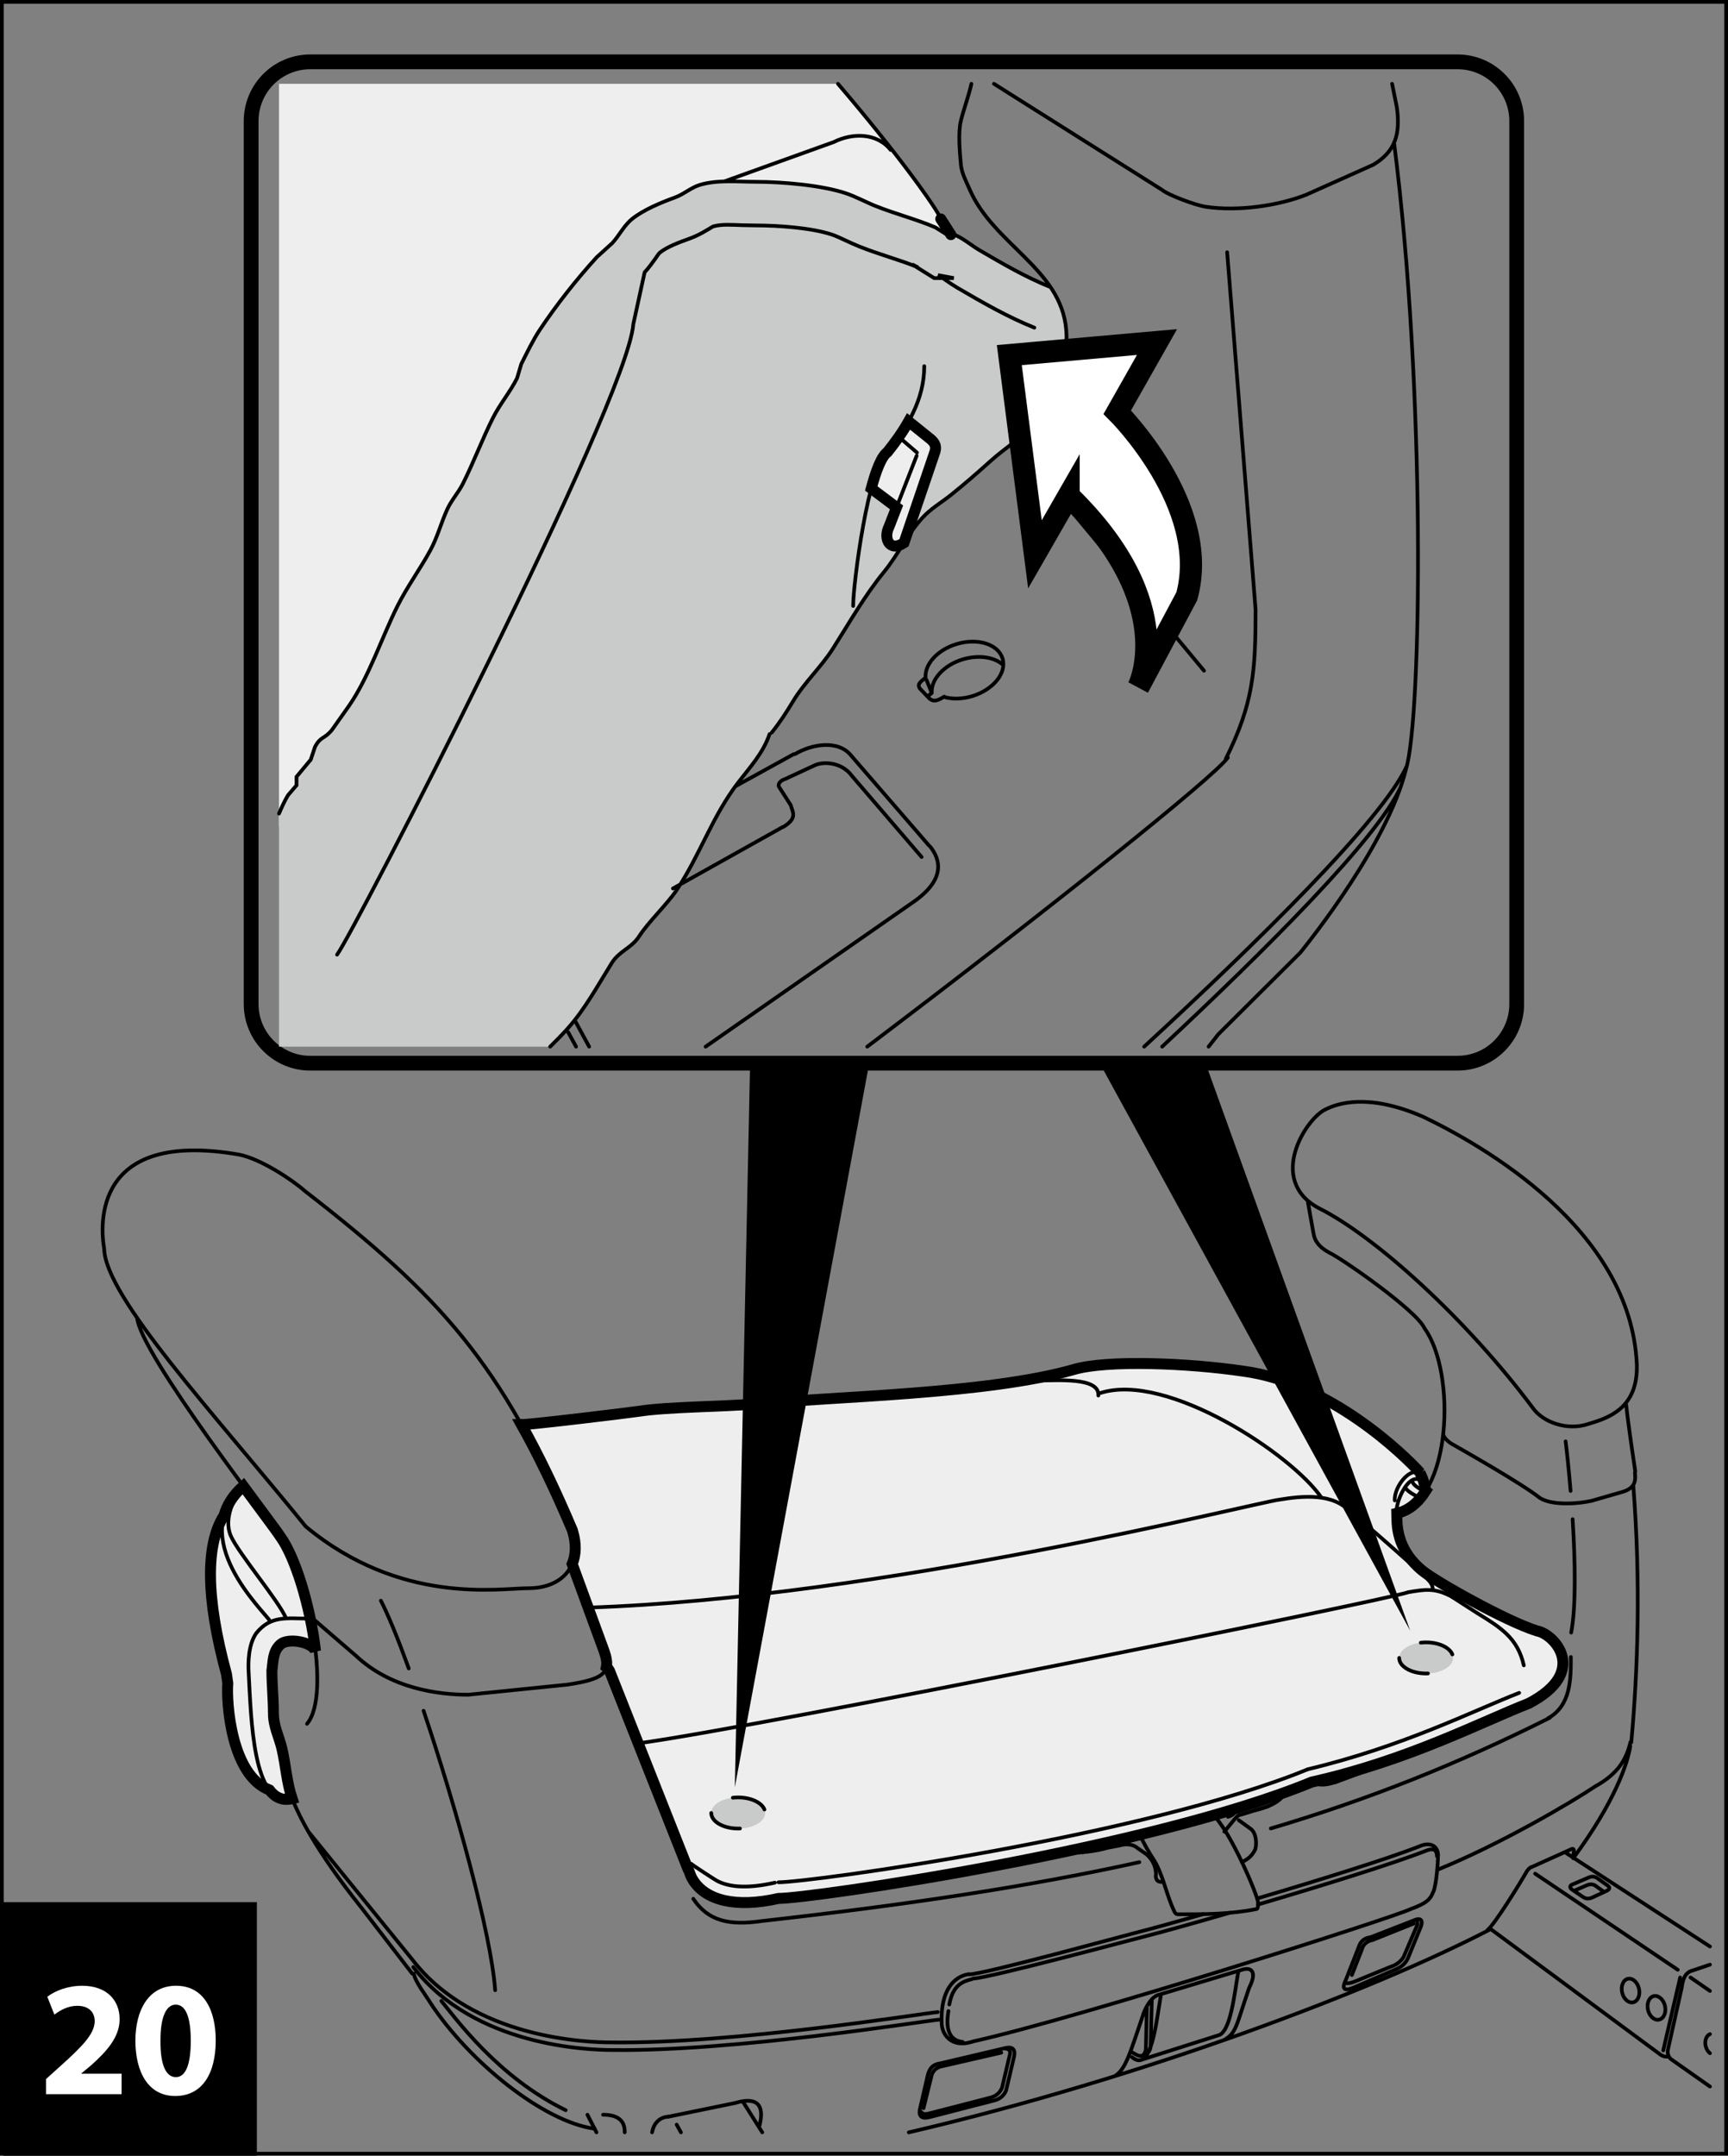
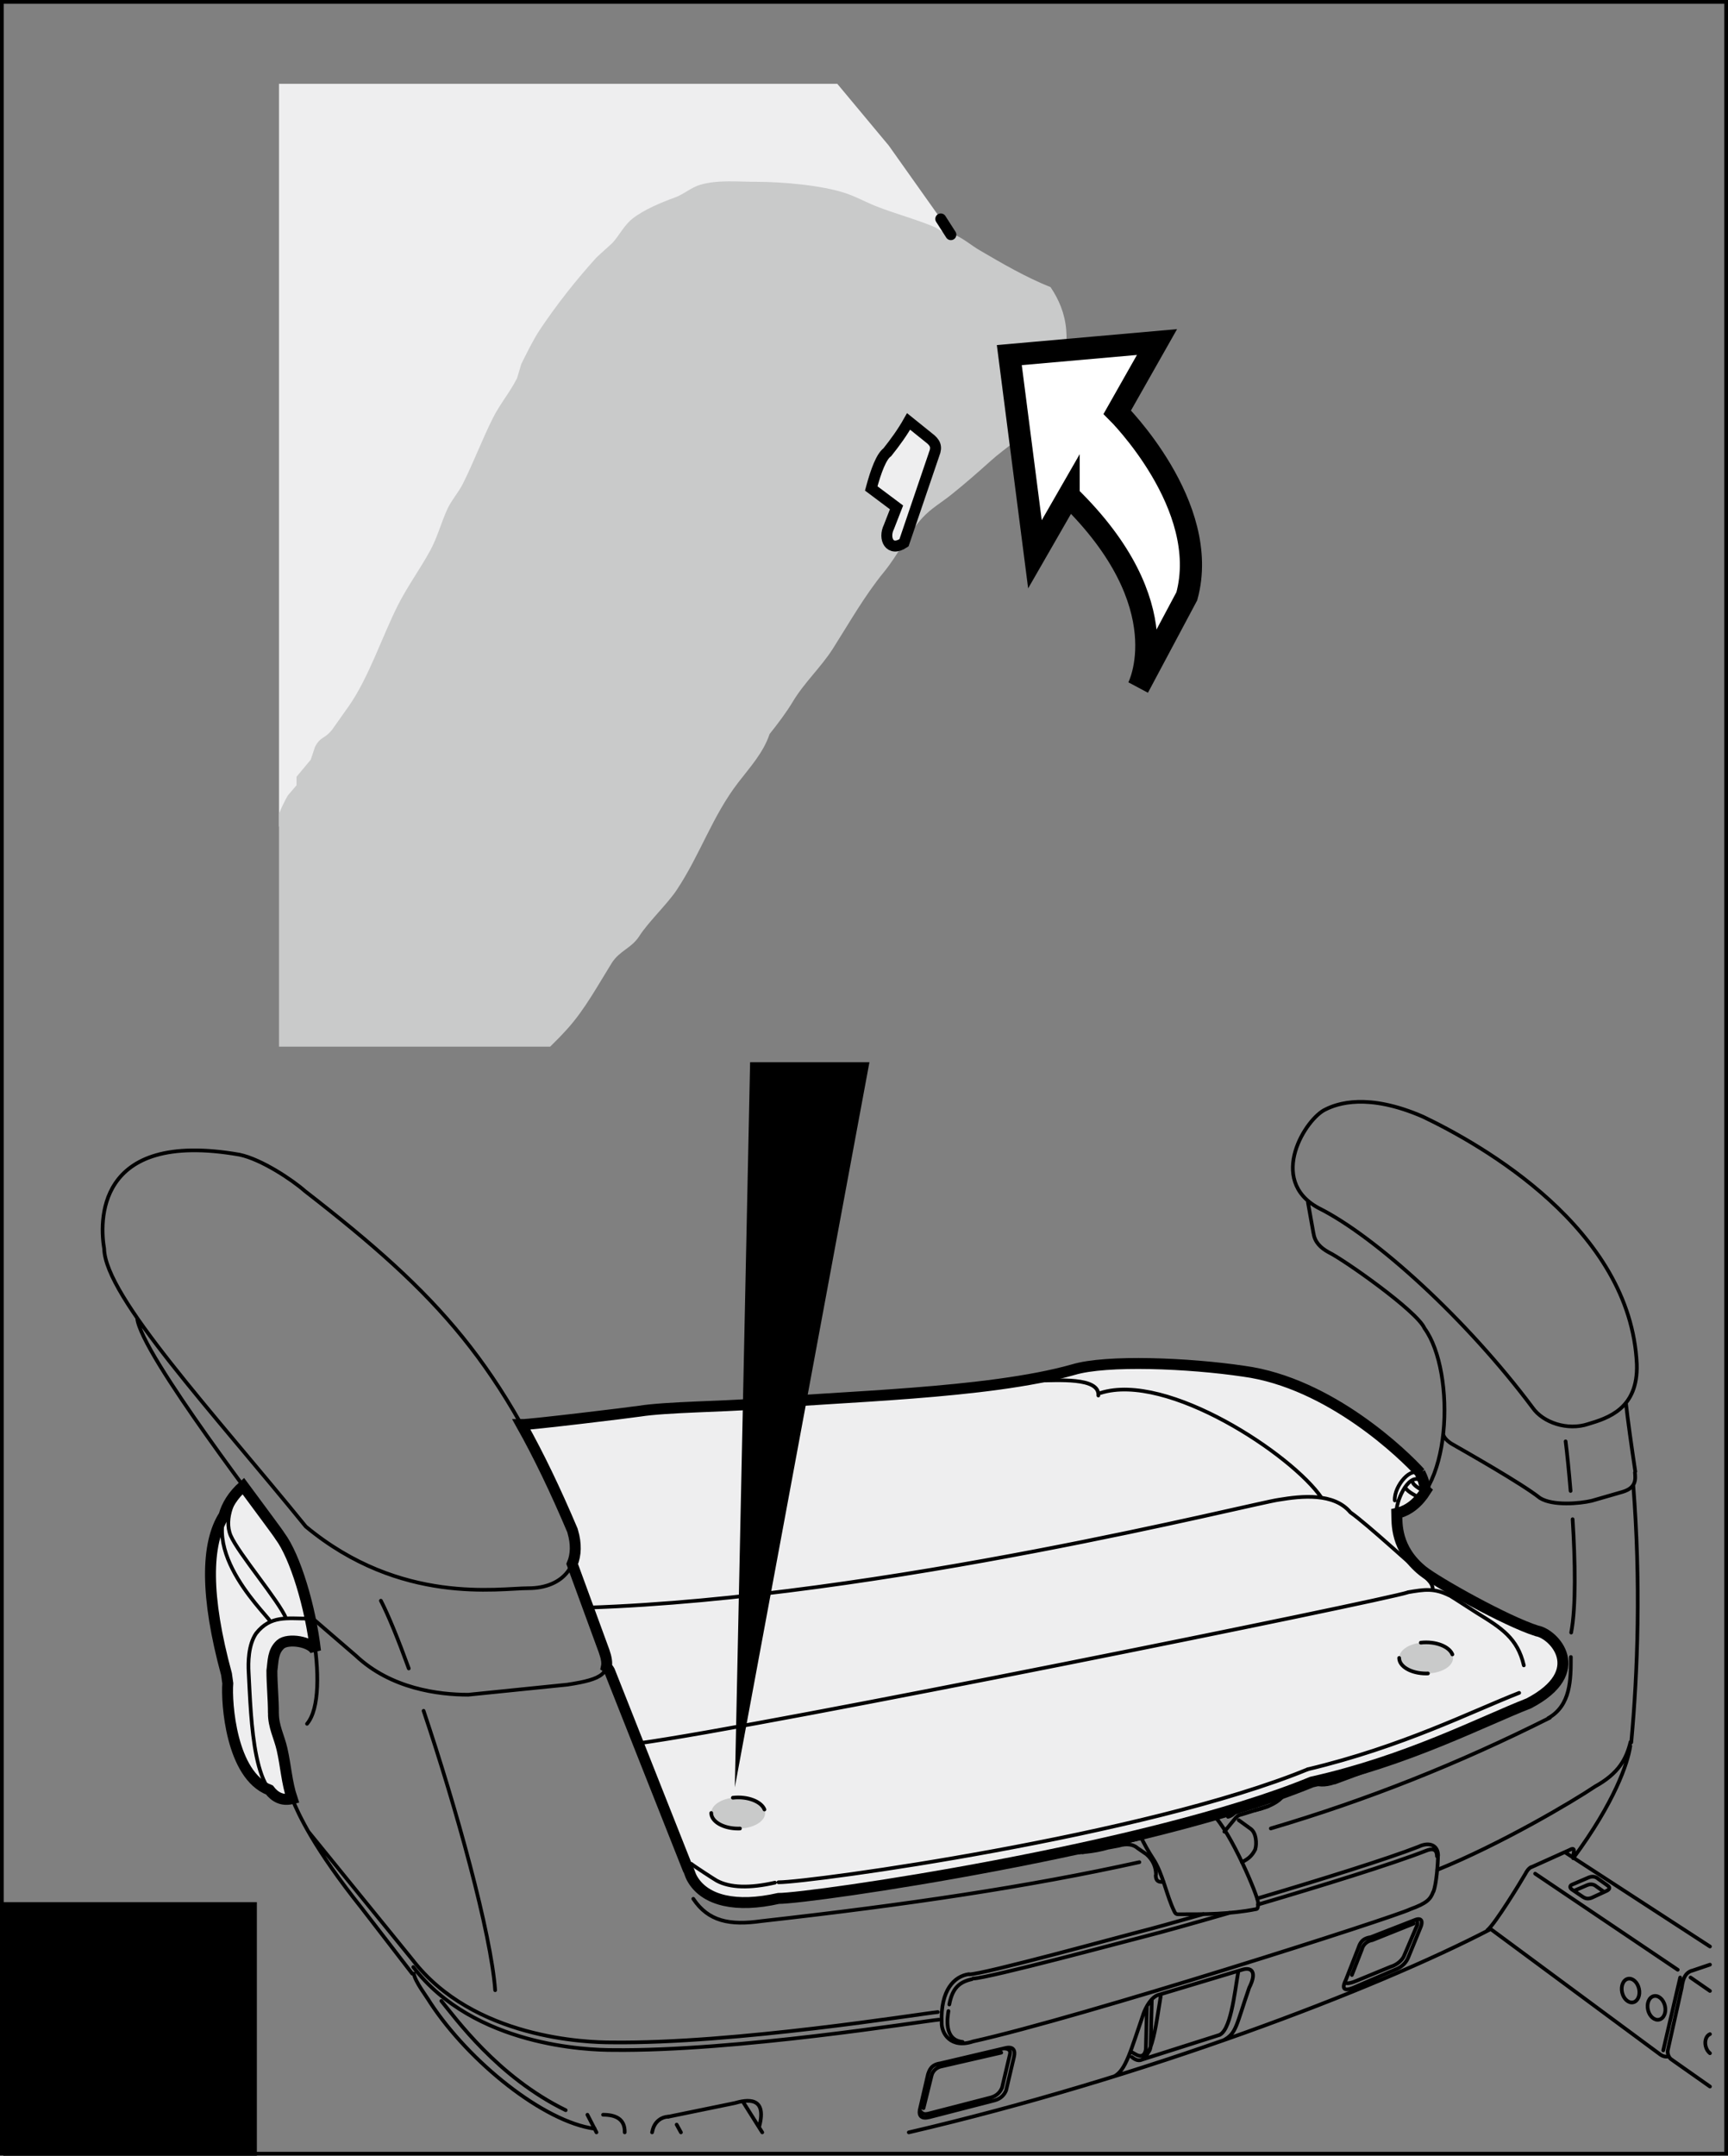
<svg xmlns="http://www.w3.org/2000/svg" xml:space="preserve" width="40.9mm" height="51.004mm" version="1.1" style="shape-rendering:geometricPrecision; text-rendering:geometricPrecision; image-rendering:optimizeQuality; fill-rule:evenodd; clip-rule:evenodd" viewBox="0 0 53909.44 67227.18">
  <rect x="0" y="0" width="53909.44" height="67227.18" fill="#808080" stroke="none" />
  <defs>
    <style type="text/css">
   
    .str0 {stroke:black;stroke-width:116.25;stroke-miterlimit:4}
    .str1 {stroke:black;stroke-width:341.25;stroke-linecap:round;stroke-miterlimit:4}
    .str2 {stroke:black;stroke-width:115.33;stroke-linecap:round;stroke-miterlimit:4}
    .str5 {stroke:black;stroke-width:691.86;stroke-linecap:round;stroke-miterlimit:4}
    .str4 {stroke:black;stroke-width:461.33;stroke-linecap:round;stroke-miterlimit:4}
    .str3 {stroke:black;stroke-width:115.33;stroke-linecap:round;stroke-miterlimit:4;stroke-dasharray:1115.886 1115.886}
    .fil2 {fill:none}
    .fil0 {fill:none;fill-rule:nonzero}
    .fil4 {fill:black}
    .fil3 {fill:#C9CACA}
    .fil1 {fill:#EEEEEF}
    .fil5 {fill:white}
    .fil6 {fill:black;fill-rule:nonzero}
    .fil7 {fill:white;fill-rule:nonzero}
   
  </style>
  </defs>
  <g id="Слой_x0020_1">
    <polygon class="fil0 str0" points="58.13,67164.05 53851.32,67164.05 53851.32,58.13 58.13,58.13 " />
    <path class="fil1 str1" d="M8530.08 53425.71c0,419.81 177.15,728.11 267.83,1120.1 119.95,520.77 145.52,1036.93 315.68,1546.63 -301.31,73.02 -530.92,-39.15 -708.99,-271.66 -1195.5,-462.12 -1345.76,-2726.18 -1298.31,-3325.51l-39.54 -283.65c-662.07,-2430.01 -645.33,-4069.17 -77.63,-4952.16 88.84,-317.13 276.66,-627.67 600.25,-916.46 609.61,827.62 1074.63,1444.22 1145.81,1561.92 473.32,634.66 949.54,2201.72 1108.5,3583.59 -119.02,-297.62 -863.47,-413.88 -1093.21,-208.26 -246.35,222.76 -225.92,528.68 -267.83,820.64 0,438 47.45,871.91 47.45,1324.8z" />
    <path class="fil1 str1" d="M33480.53 42714.73c1041.02,-315.81 3611.93,-205.62 5315.68,46.92 2701.67,363.13 5016.74,2619.29 5513.39,3171.17l-11.2 -8.3c100.96,202.72 137.21,334.26 173.06,552.8l11.6 10.28c-229.74,364.05 -530.53,621.74 -906.71,706.75 8.3,307.9 -47.45,1104.42 812.33,1799.05 438.39,350.21 2587.65,1561.92 3565.01,1868.77 521.3,87.39 1641.01,1262.98 -256.23,2256.68 -1490.75,583.51 -3786.31,1786.92 -6772.55,2454.66 -5125.09,2108.27 -15615.15,3630.12 -16638.64,3630.12 -1329.02,301.84 -2268.28,62.74 -2664.37,-571.52 -63.27,-101.36 -79.08,-150.13 -142.75,-323.98l-1.45 15.82 -2461.12 -6215.53c-34.01,-61.42 -65.64,-99.51 -99.51,-122.32 27.42,-127.46 1.85,-287.87 -70.25,-492.96l-996.07 -2719.72c118.63,-282.2 131.15,-628.59 17.66,-1010.31 -4.61,-15.82 -1.32,-17.27 -7.38,-31.63 -535.67,-1262.98 -1054.6,-2344.47 -1593.56,-3303.77 279.56,2.37 3408.42,-375.78 3686.01,-419.94 833.69,-131.54 2695.08,-144.59 3532.98,-220.78 2629.57,-238.57 7320.35,-315.28 9994.07,-1072.26z" />
    <path class="fil2 str2" d="M7477.33 36010.06c-4575.05,-804.03 -4354.54,2193.28 -4227.61,2934.04m4227.61 -2934.04c673.8,142.75 1628.49,773.71 2039.07,1135.92m0 0c4211.79,3266.07 6135.92,5379.87 8344.63,10585.49m7.38 31.63c300.39,1009.39 -279.43,1766.49 -1387.94,1766.49m-6940.87 -1924.13c2965.68,2460.19 6035.09,1924.13 6940.87,1924.13m-13230.75 -10585.49c34.8,1498.66 3394.84,5095.83 6289.87,8661.36m-5260.85 -6503.8c102.68,1123.79 4233.67,6431.7 4456.43,6803.27m0 0c812.33,1088.47 1632.97,4921.84 843.44,5852.8m228.82 -2303.08c-118.1,-296.7 -827.23,-380 -1056.97,-174.38 -246.35,222.76 -225.92,528.68 -267.83,820.64m31.24 0c0,438 16.21,871.91 16.21,1309.38m0 15.42c0,419.81 177.15,728.11 267.83,1120.1 119.95,520.77 145.52,1036.93 315.68,1546.63m504.56 -5616.2c-662.6,0 -1171.77,-108.74 -1624.66,457.64m0 0c-252.02,362.21 -252.02,924.37 -236.73,1214.08 79.61,1452.13 126.01,4243.42 1356.83,3944.48m-1524.23 -9749.44c-1804.58,1608.85 619.89,3879.37 854.25,4231.43m-854.25 -4231.43c-273.77,322.67 -623.06,1008.99 -391.86,1546.11 235.67,550.03 1515.79,2051.46 1728.27,2582.91m-1902.65 -3268.84c-567.83,882.98 -618.44,2578.43 43.63,5008.44m0 0c28.87,98.99 39.54,179.92 39.54,283.65m0 0c-47.45,599.33 102.81,2863.4 1298.31,3325.51m1256.39 -5429.56l1444.22 1244.66m0 0c1089,1024.94 2567.62,1214.61 3501.87,1214.61m0 0l3107.9 -315.68m-4.09 0c1089,-166.08 1380.95,-347.45 1135.92,-1041.68m0 0l-996.07 -2719.72m1165.84 3335l2461.12 6215.53m-2461.12 -6215.53c-34.01,-61.42 -65.64,-99.51 -99.51,-122.32m2562.08 6322.04c63.66,173.85 79.48,222.62 141.83,323.98 397.01,634.26 1335.35,873.36 2665.29,571.52m-2656.98 11.6c469.24,703.99 1135.53,836.06 2129.23,694.23m0 0c4532.22,-506.8 8349.37,-1075.95 11786.92,-1836.61m4100.28 -1051.83c3022.49,-893.79 5829.21,-2008.36 8706.57,-3452.58m-55.36 15.29c710.05,-394.76 710.05,-1211.71 710.05,-1909.24m-8200.17 3499.11c2943.93,-702.14 5102.42,-1799.57 6587.1,-2380.71m-6469 2780.62c2986.24,-667.74 5281.81,-1871.15 6772.55,-2454.66m256.23 -2256.68c521.3,87.39 1641.01,1262.98 -256.23,2256.68m-3308.77 -4125.46c438.39,350.21 2587.65,1561.92 3565.01,1868.77m-28043.06 3505.17c3986.4,-547.4 23214.67,-4443.51 24020.94,-4711.74m-12.13 0c524.6,-87.52 818.92,-139.06 1302,102.28m7.38 0c220.91,134.31 687.38,443.53 852.4,544.5 754.2,464.49 1261.93,780.7 1458.72,1632.57m-7635.24 -5166.08c696.08,-115.73 1707.97,-225 2224.13,394.37m0 0c532.37,370.51 2023.12,1756.74 2193.28,1869.7m0 0c136.68,170.16 378.03,293.93 378.03,536.19m-26351.3 564.01c9191.89,-303.69 20813.79,-3271.74 21555.87,-3364.27m-5572.84 -3328.41c2082.7,-662.99 5979.33,1924.13 6896.19,3266.6m-8871.46 -3653.45c610.93,0 1951.55,-118.1 1908.84,465.94m-17997.45 910.53c279.04,0 3407.89,-378.16 3685.48,-422.31 833.69,-131.54 2695.08,-144.59 3532.98,-220.78 2629.57,-238.57 7320.35,-315.28 10033.09,-1103.5m-39.02 31.24c1040.62,-315.81 3611.93,-205.62 5315.68,46.92m0 0c2701.67,363.13 5016.74,2619.29 5513.39,3171.17m-11.2 -8.3c100.96,202.72 137.21,334.26 173.06,552.8m-165.55 -323.59c-393.84,-213.4 -783.47,734.17 -733.77,1032.72m4.22 7.91c8.3,307.9 -47.45,1104.42 812.33,1799.05m-309.75 -2753.2c40.07,99.51 266.91,217.22 355.22,276.66m-591.82 -119.02c109.27,153.03 316.21,231.98 465.81,331.5m-33.48 -729.56c-205.49,-318.98 -788.61,323.19 -761.19,792.43m926.35 -5370.65c994.62,1355.91 867.69,5378.95 -863.47,5772.79m-2121.84 -8139.67c458.03,220.91 2752.81,1829.76 2985.32,2366.87m-3635.79 -3928.27l173.46 969.97m2.37 0c34.8,264.54 212.87,449.2 474.64,591.42m-329.12 -1387.94c1782.31,882.98 4637.79,3486.06 6688.33,6231.35m-6453.58 -9304.06c-612.38,270.21 -1839.91,2196.71 -234.75,3072.71m234.75 -3072.71c347.84,-173.85 1302.92,-524.46 3038.3,232.51m0 0c1792.06,858.47 6476.78,3476.83 6666.05,7720.78m-3250.78 1350.77c328.33,470.95 1094.14,723.49 1732.62,510.49m0 0c611.46,-183.61 1561.4,-473.32 1518.16,-1861.26m-5737.47 2499.74c384.48,220.91 2157.04,1222.91 2709.05,1664.21m-3008.12 -2019.03c-23.59,119.55 162.78,284.18 299.07,354.83m2715.11 1668.42c402.15,252.41 1245.58,173.85 1616.23,86.47m0 0l955.08 -275.35m392.52 -607.77c15.82,192.97 58.52,477.54 -392.52,607.77m404.12 -635.18c-118.1,-780.7 -236.73,-1624.66 -293.4,-2140.82m229.21 2558c238.05,3014.05 142.75,5822.09 -61.82,8030.27m-23.73 -15.69c-126.01,520.25 -362.74,978.28 -1104.42,1387.94m0 0c-701.61,473.32 -2941.95,1799.05 -4930.28,2603.47m28.47 -458.03c0,248.72 -48.37,901.17 -142.35,1136.45m145.52 -1128.54c0,-307.77 -260.32,-441.69 -606.84,-275.74m-14024.5 3983.1c443.14,0 4869.38,-1217.77 5300.92,-1325.2 351.53,-88.31 1091.77,-292.09 2006.91,-553.33m1677.12 -487.82c1927.95,-570.46 4049.14,-1228.98 5039.54,-1616.76m-14027.79 3975.72c-457.9,62.21 -891.81,496.13 -851.74,1513.95m0 0c-8.44,331.1 279.43,820.24 981.05,584.04m0 0c3368.88,-749.59 13136.37,-3870.54 13645.55,-4125.85m708.73 -540.28c-86.99,237.12 -209.31,358.91 -708.73,540.28m824.99 -1647.86c-4.22,-248.85 -166.08,-244.64 -347.45,-170.3m-14124.93 3983.1c443.67,0 4970.21,-1217.25 5401.36,-1324.67 425.87,-106.5 1418.12,-382.24 2602.55,-724.94m886.28 -258.61c1978.44,-582.59 4210.87,-1273.13 5234.75,-1674.88m-14164.48 4003.67c-385.93,86.47 -606.84,275.61 -701.61,788.61m-27.42 204.96c-23.73,164.23 -165.55,899.33 441.29,962.07m20830.92 -9228.53c-78.03,536.06 -488.61,1751.6 -1781.78,3501.74m-20727.32 8548.14c7324.57,-1704.67 14551.99,-4460.64 18155.49,-6339.43m-10336.77 2042.76c-245.03,49.3 -432.86,400.83 -504.96,615.54m504.96 -615.54l2571.44 -772.39m0 0c290.11,-96.75 489.67,47.45 229.21,559.39m-3290.19 787.68c-412.95,1192.73 -555.31,1784.15 -920.68,1975.8m4210.87 -2763.49c-413.35,1193.13 -394.24,1420.1 -799.81,1637.19m-1960.77 -1368.83c-142.35,804.42 -284.57,2413.67 -899.33,1892.89m323.59 76.71l2420.78 -770.42m575.61 -1971.58c-119.02,673.8 -237.12,1913.46 -635.18,1990.56m-2215.56 -913.17l-33.48 1347.47m0 0c-33.48,200.88 -149.34,254.39 -315.28,157.64m0 0l-163.71 -93.85m664.44 -1597.78l-35.85 1455.03m0 0c-18.06,111.11 -62.21,177.15 -124.95,197.98m0 0l-127.06 68.41m-153.42 -6461.49l276.66 190.59m0 0c214.45,188.88 289.32,406.89 296.17,623.19m-8.3 32.03c0,179.92 91.61,222.23 241.74,202.72m2447.28 -613.3c206.41,-102.81 318.05,-201.8 418.09,-401.75m0 -7.91c45.47,-153.95 38.49,-511.94 -159.49,-639.4m0 0l-358.52 -259.93m80.4 -173.85c-107.82,18.58 -160.41,81.33 -224.6,162.26m0 0l-304.08 370.12m528.68 -532.37l836.06 -259.93m-4070.1 1307.53c-133.92,-121.79 -348.76,-152.5 -589.58,-77.24m0 0l-1131.83 209.31m-657.46 1.32c530.13,29.79 1040.62,-28.34 1448.44,-147.36m-3212.55 6250.33l-2011.13 473.45m0 0c-284.05,39.54 -339.01,205.09 -385.93,339.01m0 0l-245.03 1057.36m2642.09 -1869.83c268.23,-70.12 336.11,69.86 284.57,276.8m0 0l-245.03 1041.02m0 0c-52.59,131.15 -158.56,253.86 -346.92,307.38m0 0l-2051.06 528.68m-283.65 -284.05c-48.77,165.95 -21.35,354.7 262.3,287.74m2538.36 -1968.29l-244.64 1041.15m0 0c-52.99,132.07 -159.49,254.78 -347.31,307.77m0 0l-1973.43 509.17m2565.38 -1858.1c33.48,-135.23 -70.25,-177.15 -161.86,-177.15m-2403.52 2033.4c-123.24,29.79 -177.68,-11.6 -251.09,-102.68m372.88 -1088.6l-252.41 1017.82m2425.79 -1731.56l-1838.59 421.79m-11.6 3.69c-137.61,19.9 -283.65,122.71 -323.19,288.26m15085.15 -4855.01l-1386.09 540.41m0 0c-283.65,39.94 -339.01,205.49 -386.33,339.41m0 0l-392.92 1001.61m2165.34 -1881.43c221.83,-86.47 237.25,75.39 173.46,224.6m0 0l-385.93 943.09m-133.39 -43.23c-53.51,131.02 -224.21,281.67 -412.43,335.19m-1407.05 421.79c-79.08,153.95 -153.56,402.67 252.02,228.29m1980.28 -1951.55l-412.82 966.28m133.39 43.23c-52.46,131.15 -155.27,268.23 -349.16,358.91m628.59 -1368.43c21.88,-87.92 -13.84,-136.68 -66.43,-159.49m-1811.57 1894.87c-161.86,70.12 -304.61,110.19 -388.7,63.66m539.36 -1036.54l-312.52 798.89m636.63 -1086.62c-138.66,19.51 -284.18,122.32 -324.12,287.74m1098.75 605.92l-1351.69 583.12m1155.03 -650.08l-1052.75 433.91m474.77 -1260.61l1290.8 -516.69m4971.14 -2105.9c27.42,-136.29 84.62,-301.31 -118.5,-185.06m0 0l-1190.88 536.59m6.06 -8.3c-83.3,41.78 -144.2,135.23 -185.59,216.69m0 0c-149.73,260.32 -950.86,1570.23 -1183.37,1751.6m6944.7 509.31l-4529.97 -2943.53m2988.48 6318.21l-5297.62 -3917.99m5834.21 1268.52l-4449.04 -2997.31m5453.95 2838.09l-565.06 190.86m-12.13 0c-173.33,66.96 -260.32,200.88 -303.55,527.76m0 0l-431.01 1934.28m0 0c-27.94,118.63 32.95,256.23 112.04,304.21m0 0l1199.72 844.23m-1541.49 -992.65c92.53,60.9 175.3,69.33 259.93,54.44m352.45 -2462.17l-528.29 2272.5m-128.78 -958.9c146.97,-33.48 229.21,-224.07 182.82,-426.79 -45.61,-202.72 -201.8,-339.93 -347.84,-306.85 -147.49,32.95 -229.21,224.47 -182.82,427.32 45.21,201.8 201.4,339.8 347.84,306.32m-808.11 -539.75c145.12,-33.08 226.45,-223.68 179.92,-426.4 -45.61,-202.72 -200.35,-339.93 -346,-307.38 -144.99,32.95 -225.52,223.68 -179.92,426.4 45.61,201.8 200.48,339.93 346,307.38m2394.29 -354.83l-605.53 -419.02m605.53 1765.83c-112.43,45.08 -172.93,203.38 -134.97,369.85 21.88,96.88 72.49,177.02 134.97,225.66m-3776.69 -5483.74l-522.22 224.21m0 0c-73.42,28.34 -84.09,95.69 -12.13,149.73m0 0l362.74 244.5m7.91 2.77c88.84,61.03 203.25,41.91 285.5,-1.32m0 0l402.67 -185.98m-523.15 -432.99c96.75,-43.23 204.7,-29.66 281.81,39.54m0 0l289.71 205.09m2.37 4.22c65.11,39.02 120.34,113.88 -50.75,184.14m-576.13 -193.49l-416.12 178.6m417.57 -177.68c96.75,-43.23 205.09,-29.26 282.2,39.54m0 0l245.56 174.38m-31232.42 6946.94c389.62,0 685.8,131.28 674.86,549.38m-1163.6 -549.38l282.6 549.38m1734.99 0l20.96 -84.36m477.54 -402.67c-190.2,0 -409.66,142.22 -477.54,402.67" />
    <path class="fil2 str2" d="M20842.52 66012.05l2074.39 -425.48m0 0c378.42,-110.19 1017.29,-221.31 773.19,717.96m-521.17 -776.09l611.33 970.63m-2536.78 0l-133.13 -242m-9228.14 -16338.78c232.51,450.52 537.51,1197.74 870.46,2113.41m462.12 1320.58c1013.73,3008.91 2106.42,6946.94 2232.96,8712.9m33395.52 -17115.79c46.92,375.26 103.73,923.45 154.87,1546.11m63.66 882.06c81.33,1308.06 109.27,2730.01 -45.08,3535.35m-9860.55 5541.73c517.08,-117.7 845.28,-326.88 939.66,-561.24m-4528.52 1337.32c116.25,259.4 275.74,535.14 401.75,725.34 311.07,466.34 421.79,1162.94 671.03,1659.99m105.05 81.46c827.75,0 1619.52,3.69 2457.95,-163.71m0 0c48.77,-7.91 46.92,-133.52 46.92,-197.18m-2609.93 279.43c25.04,60.9 63.27,80.01 105.05,81.46m1091.77 -3110.4c560.84,528.68 1413.11,2554.7 1413.11,2749.51m-665.76 -2975.43c-7.91,155.8 -134.44,259.93 -272.58,297.62m-3459.43 725.73c63.14,58.65 160.41,61.95 276.66,51.14m0 0l514.71 -124.03m-26530.04 -1219.22c206.02,502.58 679.87,1543.73 2178.13,3421.34m0 0l1569.31 2035.25m47.45 0c54.83,272.97 369.59,663.13 520.25,914.22m0 0c1215.01,1845.97 3533.9,3707.76 5121.92,3922.21m-4782.39 -3984.95c431.93,518.4 1747.38,2365.82 3880.69,3407.37m-8028.42 -8688.25l3240.5 3987.19m0 0c1904.1,2481.15 5472.4,2587.26 6215.53,2587.26m0 0c3841.28,47.45 9667.58,-899.72 10182.69,-946.78m-16366.19 -1403.75c1903.7,2481.68 5472.53,2587.13 6215.53,2587.13m0 0c3840.88,47.45 9667.19,-899.72 10182.82,-946.25m2132.92 -4811.65l-1182.98 159.49m1406.65 -265.99c-36.77,44.16 -106.11,83.3 -223.68,106.5m12778.78 -3534.83l-2565.77 951.79m2665.82 -1051.83c-10.28,38.22 -40.99,74.47 -100.04,100.04m-3278.19 935.57c168.32,101.36 414.8,110.59 690.54,16.21m-17329.18 3613.91c1023.49,0 11513.55,-1521.85 16638.64,-3630.12m-16638.64 3126.48c1011.76,0 11454.11,-1442.77 16520.54,-3526.39m-19239.87 2951.71c54.96,51.67 723.1,486.37 793.75,524.46 415.33,225.52 1035.09,239.5 1814.47,62.35" />
    <path class="fil3 str3" d="M43650.7 51703.9c0,267.83 376.71,484.92 841.2,484.92 464.1,0 840.28,-217.09 840.28,-484.92 0,-268.89 -376.18,-485.98 -840.28,-485.98 -464.49,0 -841.2,217.09 -841.2,485.98z" />
    <path class="fil3 str3" d="M22189.21 56538.35c0,268.76 376.18,486.37 840.67,486.37 464.1,0 840.67,-217.61 840.67,-486.37 0,-267.44 -376.58,-485.05 -840.67,-485.05 -464.49,0 -840.67,217.61 -840.67,485.05z" />
-     <path class="fil2 str4" d="M9680.11 1928.61c-1018.88,0 -1844.65,825.78 -1844.65,1845.05m39481.75 0c0,-1019.27 -826.3,-1845.05 -1845.05,-1845.05m-35792.05 0l35792.05 0m1845.05 29382.62l0 -27537.58m-39482.27 27537.58l0 -27537.58m0 27537.58c0,1018.88 826.3,1845.18 1845.18,1845.18m35792.05 0c1018.74,0 1845.05,-826.3 1845.05,-1845.18m-37637.09 1845.18l35792.05 0" />
    <polygon class="fil4" points="23401.44,33126.1 22924.83,55737.09 27124.09,33126.1 " />
-     <polygon class="fil4" points="34325.82,33187 43995.25,50854.79 37621.15,33187 " />
    <polygon class="fil1" points="29664.82,7318.37 29349.93,6826.86 27728.04,4540.52 26121.7,2613.75 8704.2,2613.75 8704.2,25779.65 24727.04,11313.07 " />
    <path class="fil3" d="M24009.08 22891.74c-194.81,583.12 -607.63,1029.95 -976.43,1508.81 -816.55,1061.19 -1184.82,2249.17 -1926.9,3362.82 -277.59,416.64 -888.12,1002.14 -1154.64,1420.1 -248.72,392.52 -621.61,458.03 -869.01,853.72 -426.93,683.56 -831.44,1436.84 -1375.94,2042.23 -174.51,193.76 -355.88,380.4 -542.52,561.5l-8459.43 0 0 -7267.23c84.88,-197.18 171.88,-392.66 280.22,-573.23l266.91 -311.07 0 -265.99 443.53 -532.77 132.99 -399.91c180.84,-339.01 286.02,-228.29 532.37,-532.5l533.43 -754.6c614.22,-888.12 1023.88,-2138.06 1508.81,-3107.11 296.3,-592.34 703.06,-1148.05 1020.72,-1730.64 224.07,-411.11 339.01,-866.77 532.37,-1287.1 131.68,-285.5 348.76,-518.93 488.22,-798.89 334.79,-668.66 598.54,-1373.97 932.41,-2041.31 216.17,-432.86 542.65,-819.32 754.2,-1242.95l132.99 -444.06c171.48,-341.65 366.82,-749.46 577.06,-1065.27 528.68,-791.77 1138.29,-1562.85 1775.32,-2263.93l488.61 -443.67c221.44,-243.19 361.81,-547.27 621.21,-754.73 358.12,-285.89 911.45,-512.86 1331.26,-665.37 284.57,-103.21 504.17,-315.28 799.42,-399.38 546.74,-156.72 1169.4,-89.23 1730.64,-89.23 809.56,0 2042.76,104.13 2796.04,355.62 318.45,105.58 626.35,277.19 932.67,398.98 605.53,242.79 1269.97,411.5 1864.16,666.29l355.22 221.83 221.83 0c265.99,96.75 552.93,345.07 798.36,487.82 719.41,419.81 1444.75,844.36 2219.91,1154.11 260.45,387.78 445.51,817.87 488.22,1331.66 80.01,962.07 -291.95,1276.03 -665.89,2086.39 -107.82,233.04 -161.73,541.34 -311.07,754.73 -362.21,517.08 -909.08,822.09 -1375.42,1242.42 -404.12,363.13 -819.71,726.39 -1243.34,1064.88 -300.39,240.42 -621.21,420.34 -887.73,710.44 -471.87,515.24 -756.05,1146.2 -1197.74,1687.01 -611.46,747.22 -1078.85,1579.59 -1597.78,2396.14 -365.5,573.76 -894.58,1061.05 -1243.34,1642.33 -208.26,347.31 -474.77,698.85 -731.93,1021.12z" />
    <path class="fil1 str1" d="M29144.45 14158.28c92.13,-229.74 34.01,-357.07 -172.93,-512.34l-625.43 -503.24c-189.67,336.24 -419.41,654.29 -664.44,961.14 -180.97,128.91 -350.61,564.14 -500.34,1126.69l-0.53 1.85 788.61 590.63 -237.52 610.53c-178.07,355.22 17.14,796.91 470.03,494.28 0,0 948.09,-2789.06 942.56,-2769.55z" />
-     <path class="fil2 str2" d="M38306.15 23624.07c-375.78,563.35 -5576.27,4727.55 -11250.86,9016.85m11184.3 -8972.69c865.45,-1729.72 931.88,-2753.6 931.88,-4660.6m0 0l-887.2 -11140.67m-7274.74 -5253.2l5233.04 3300.73m0 0c232.9,186.51 1077.27,488.74 1364.74,532.37 1021.12,155.4 2300.31,-36.64 3151.13,-376.58m0 0l2085.99 -932.8m0 0c680.79,-407.81 853.72,-947.57 732.85,-1797.2m0 0l-147.1 -726.53m-5867.03 18303.11l-5238.18 -6303.32m11166.77 -10162.39c995.02,7765.86 862.02,17929.96 373.81,19527.74m0 0c-566.38,2307.69 -2955.92,5301.31 -3295.33,5725.87m0 0l-2564.06 2552.33m0 0l-300.92 383.82m6186.8 -8759.69c-749.06,1677.78 -4755.37,5589.58 -8197.27,8759.69m8000.61 -8092.48c-706.23,1582.62 -4225.1,5090.69 -7439.63,8092.48m-5950.47 -30027.16c-86.2,387.78 -231.19,763.96 -327.15,1147.92 -92.53,371.04 -34.4,990.8 0,1375.81 24.25,265.07 164.23,515.76 266.52,755.13 744.85,1736.31 2859.18,2482.21 3018.67,4393.69 80.01,962.07 -291.95,1276.03 -665.89,2086.39 -107.82,233.04 -161.73,541.34 -311.07,754.73 -362.21,517.08 -909.08,822.09 -1375.42,1242.42 -404.12,363.13 -819.71,726.39 -1243.34,1064.88 -300.39,240.42 -621.21,420.34 -887.73,710.44 -471.87,515.24 -756.05,1146.2 -1197.74,1687.01 -611.46,747.22 -1078.85,1579.59 -1597.78,2396.14 -365.5,573.76 -894.58,1061.05 -1243.34,1642.33 -208.26,347.31 -408.21,654.69 -665.89,976.96m-66.04 44.16c-194.81,583.12 -607.63,1029.95 -976.43,1508.81 -816.55,1061.19 -1184.82,2249.17 -1926.9,3362.82 -277.59,416.64 -888.12,1002.14 -1154.64,1420.1 -248.72,392.52 -621.61,458.03 -869.01,853.72 -426.93,683.56 -831.44,1436.84 -1375.94,2042.23 -174.51,193.76 -355.88,380.4 -542.52,561.5m15611.46 -23686.28c-775.16,-309.75 -1500.5,-734.3 -2219.91,-1154.11 -245.43,-142.75 -532.37,-391.07 -798.36,-487.82l-221.83 0 -355.22 -221.83c-594.19,-254.78 -1258.63,-423.5 -1864.16,-666.29 -306.32,-121.79 -614.22,-293.4 -932.67,-398.98 -753.28,-251.49 -1986.48,-355.62 -2796.04,-355.62 -561.24,0 -1183.9,-67.49 -1730.64,89.23 -295.25,84.09 -514.84,296.17 -799.42,399.38 -419.81,152.5 -973.14,379.48 -1331.26,665.37 -259.4,207.47 -399.77,511.55 -621.21,754.73l-488.61 443.67c-637.03,701.09 -1246.64,1472.16 -1775.32,2263.93 -210.23,315.81 -405.57,723.63 -577.06,1065.27l-132.99 444.06c-211.55,423.63 -538.04,810.09 -754.2,1242.95 -333.87,667.34 -597.62,1372.65 -932.41,2041.31 -140.38,279.96 -356.54,513.39 -488.22,798.89 -193.36,420.34 -308.3,876 -532.37,1287.1 -317.66,582.59 -724.42,1138.29 -1020.72,1730.64 -484.92,969.05 -894.58,2218.99 -1508.81,3107.11l-533.43 754.6c-246.35,304.21 -351.53,193.49 -532.37,532.5l-132.99 399.91 -443.53 532.77 0 265.99 -266.91 311.07c-108.35,180.58 -195.34,376.05 -280.22,573.23m23565.41 -15155.67c-836.98,-334.79 -1623.74,-789.53 -2399.3,-1242.42 -116.25,-68.01 -240.81,-152.11 -367.35,-239.5 -79.08,-55.36 -157.64,-116.25 -238.05,-156.32l491.91 93.06 -612.38 0 -685.4 -428.24 184.66 96.22c-286.02,-122.71 -590.63,-220.91 -894.71,-321.35 -317.13,-104.13 -634.66,-210.1 -939.26,-331.89 -146.04,-58.13 -292.48,-125.61 -440.77,-194.42 -136.68,-63.66 -274.42,-130.23 -415.72,-177.68 -637.95,-212.47 -1681.34,-284.97 -2366.35,-284.97l-428.24 -7.51c-311.59,-8.3 -636.63,-39.41 -908.55,38.22 -36.77,16.74 -80.53,46.92 -126.01,74.34 -139.06,83.3 -279.43,164.1 -428.24,230.66 -56.81,25.97 -114.94,49.3 -173.99,71.18 -295.25,107.42 -694.63,247.27 -937.81,442.61 -49.3,49.3 -87.52,113.88 -131.15,176.23 -107.03,150.66 -217.22,300.39 -341.78,437.6 0,0 -344.55,1574.84 -353.38,1616.76m0 0c-186.9,2439.76 -8785.53,19090.53 -9242.11,19660.6m18319.59 -18353.07c0,1042.07 -527.76,1903.17 -1153.58,2685.72m0 0c-590.1,421.39 -1064.88,4102.13 -1064.88,4792.67m1846.89 -5658.38l507.86 407.81m178.47 492.83l-948.09 2789.06m-470.03 -494.28c-178.07,355.22 17.14,796.91 470.03,494.28m-470.03 -494.28l865.32 -2219.51m11.2 -99.91l-607.77 -523.54m-31.24 2232.43l-788.61 -590.63m1790.74 -1586.44c206.94,155.27 265.07,282.6 172.93,512.34m-3001.27 -11544.53c1782.97,2079.93 3104.34,3906.13 3206.76,4213.11m-1564.16 -2152.03c-429.17,-536.59 -1189.04,-537.51 -1775.85,-244.11m0 0l-3415.28 1227.53m6849.79 16075.16c275.61,80.4 594.72,65.11 890.36,-24.65 656.54,-200.35 1079.24,-724.94 942.56,-1173.62 -136.68,-448.28 -779.38,-649.15 -1435.92,-449.6 -595.11,180.84 -997.39,628.2 -966.15,1048.93m0 -0.4l-127.99 104.13m0 2.77c-79.48,79.08 -117.57,127.46 -47.85,233.04m0 0l305.53 319.37m2.77 -2.77c146.44,135.37 333.34,1.45 452.36,-66.43m1841.88 -980.26c-279.04,-264.14 -783.99,-325.04 -1266.15,-181.37 -594.32,180.45 -997,628.2 -966.68,1048.14m0 0l-118.1 96.75m-47.45 -507.86l146.83 366.43m-6112.72 2957.77l1824.62 -1005.3m38.22 0c488.61,-299.86 1340.09,-471.48 1753.44,44.68m0 0l2430.01 2806.72m32.95 28.73c311.2,387.91 521.3,1021.12 -554.65,1753.57m0 0l-6448.97 4488.72m-4040.84 0l-245.82 -450.39m654.03 450.39l-420.73 -771.6m3034.09 -4161.18l3429.38 -1919.52m13.84 0c426.93,-261.38 314.89,-426.4 226.97,-688.17m0 0l-359.97 -560.32m1109.03 -671.43l-920.68 426.79m0 0c-151.58,44.16 -236.6,164.23 -188.35,244.64m1109.03 -671.43c293.01,-139.06 864.4,-89.37 1163.86,326.88m0 0l2174.83 2529.92" />
    <line class="fil2 str1" x1="29349.93" y1="6826.86" x2="29664.82" y2="7318.37" />
    <path class="fil5 str5" d="M33338.18 15459.36l-1050.38 1826.46 -799.81 -6211.84 4608.01 -407.29 -1240.05 2188.28c0,0 2941.03,2915.46 2170.09,5738.39l-1518.16 2847.18c0,0 1353.54,-2553.78 -2169.69,-5981.18z" />
    <polygon class="fil6" points="105.05,67227.18 8013.66,67227.18 8013.66,59318.71 105.05,59318.71 " />
-     <path class="fil7" d="M3792.9 65308.06l0 -639.4 -1252.7 0 0 -10.15 307.38 -255.18c479.91,-430.62 884.43,-875.73 884.43,-1432.49 0,-603.15 -414.67,-1043.92 -1165.71,-1043.92 -450.91,0 -839.48,153.69 -1090.32,342.17l220.38 558.21c173.99,-133.39 424.82,-275.48 710.44,-275.48 384.22,0 548.06,214.58 548.06,485.71 -10.15,388.57 -363.92,761.19 -1088.87,1410.74l-430.62 388.57 0 471.21 2357.52 0zm1699.27 -3381.14c-859.78,0 -1268.65,762.64 -1268.65,1723.92 4.35,940.98 382.77,1713.77 1242.55,1713.77 849.63,0 1264.3,-706.1 1264.3,-1734.07 0,-910.53 -347.97,-1703.62 -1238.2,-1703.62zm-10.15 588.65c311.73,0 469.76,388.57 469.76,1125.11 0,756.84 -163.84,1135.26 -465.41,1135.26 -301.58,0 -485.71,-362.47 -479.91,-1125.11 -5.8,-772.79 188.49,-1135.26 475.56,-1135.26z" />
  </g>
</svg>